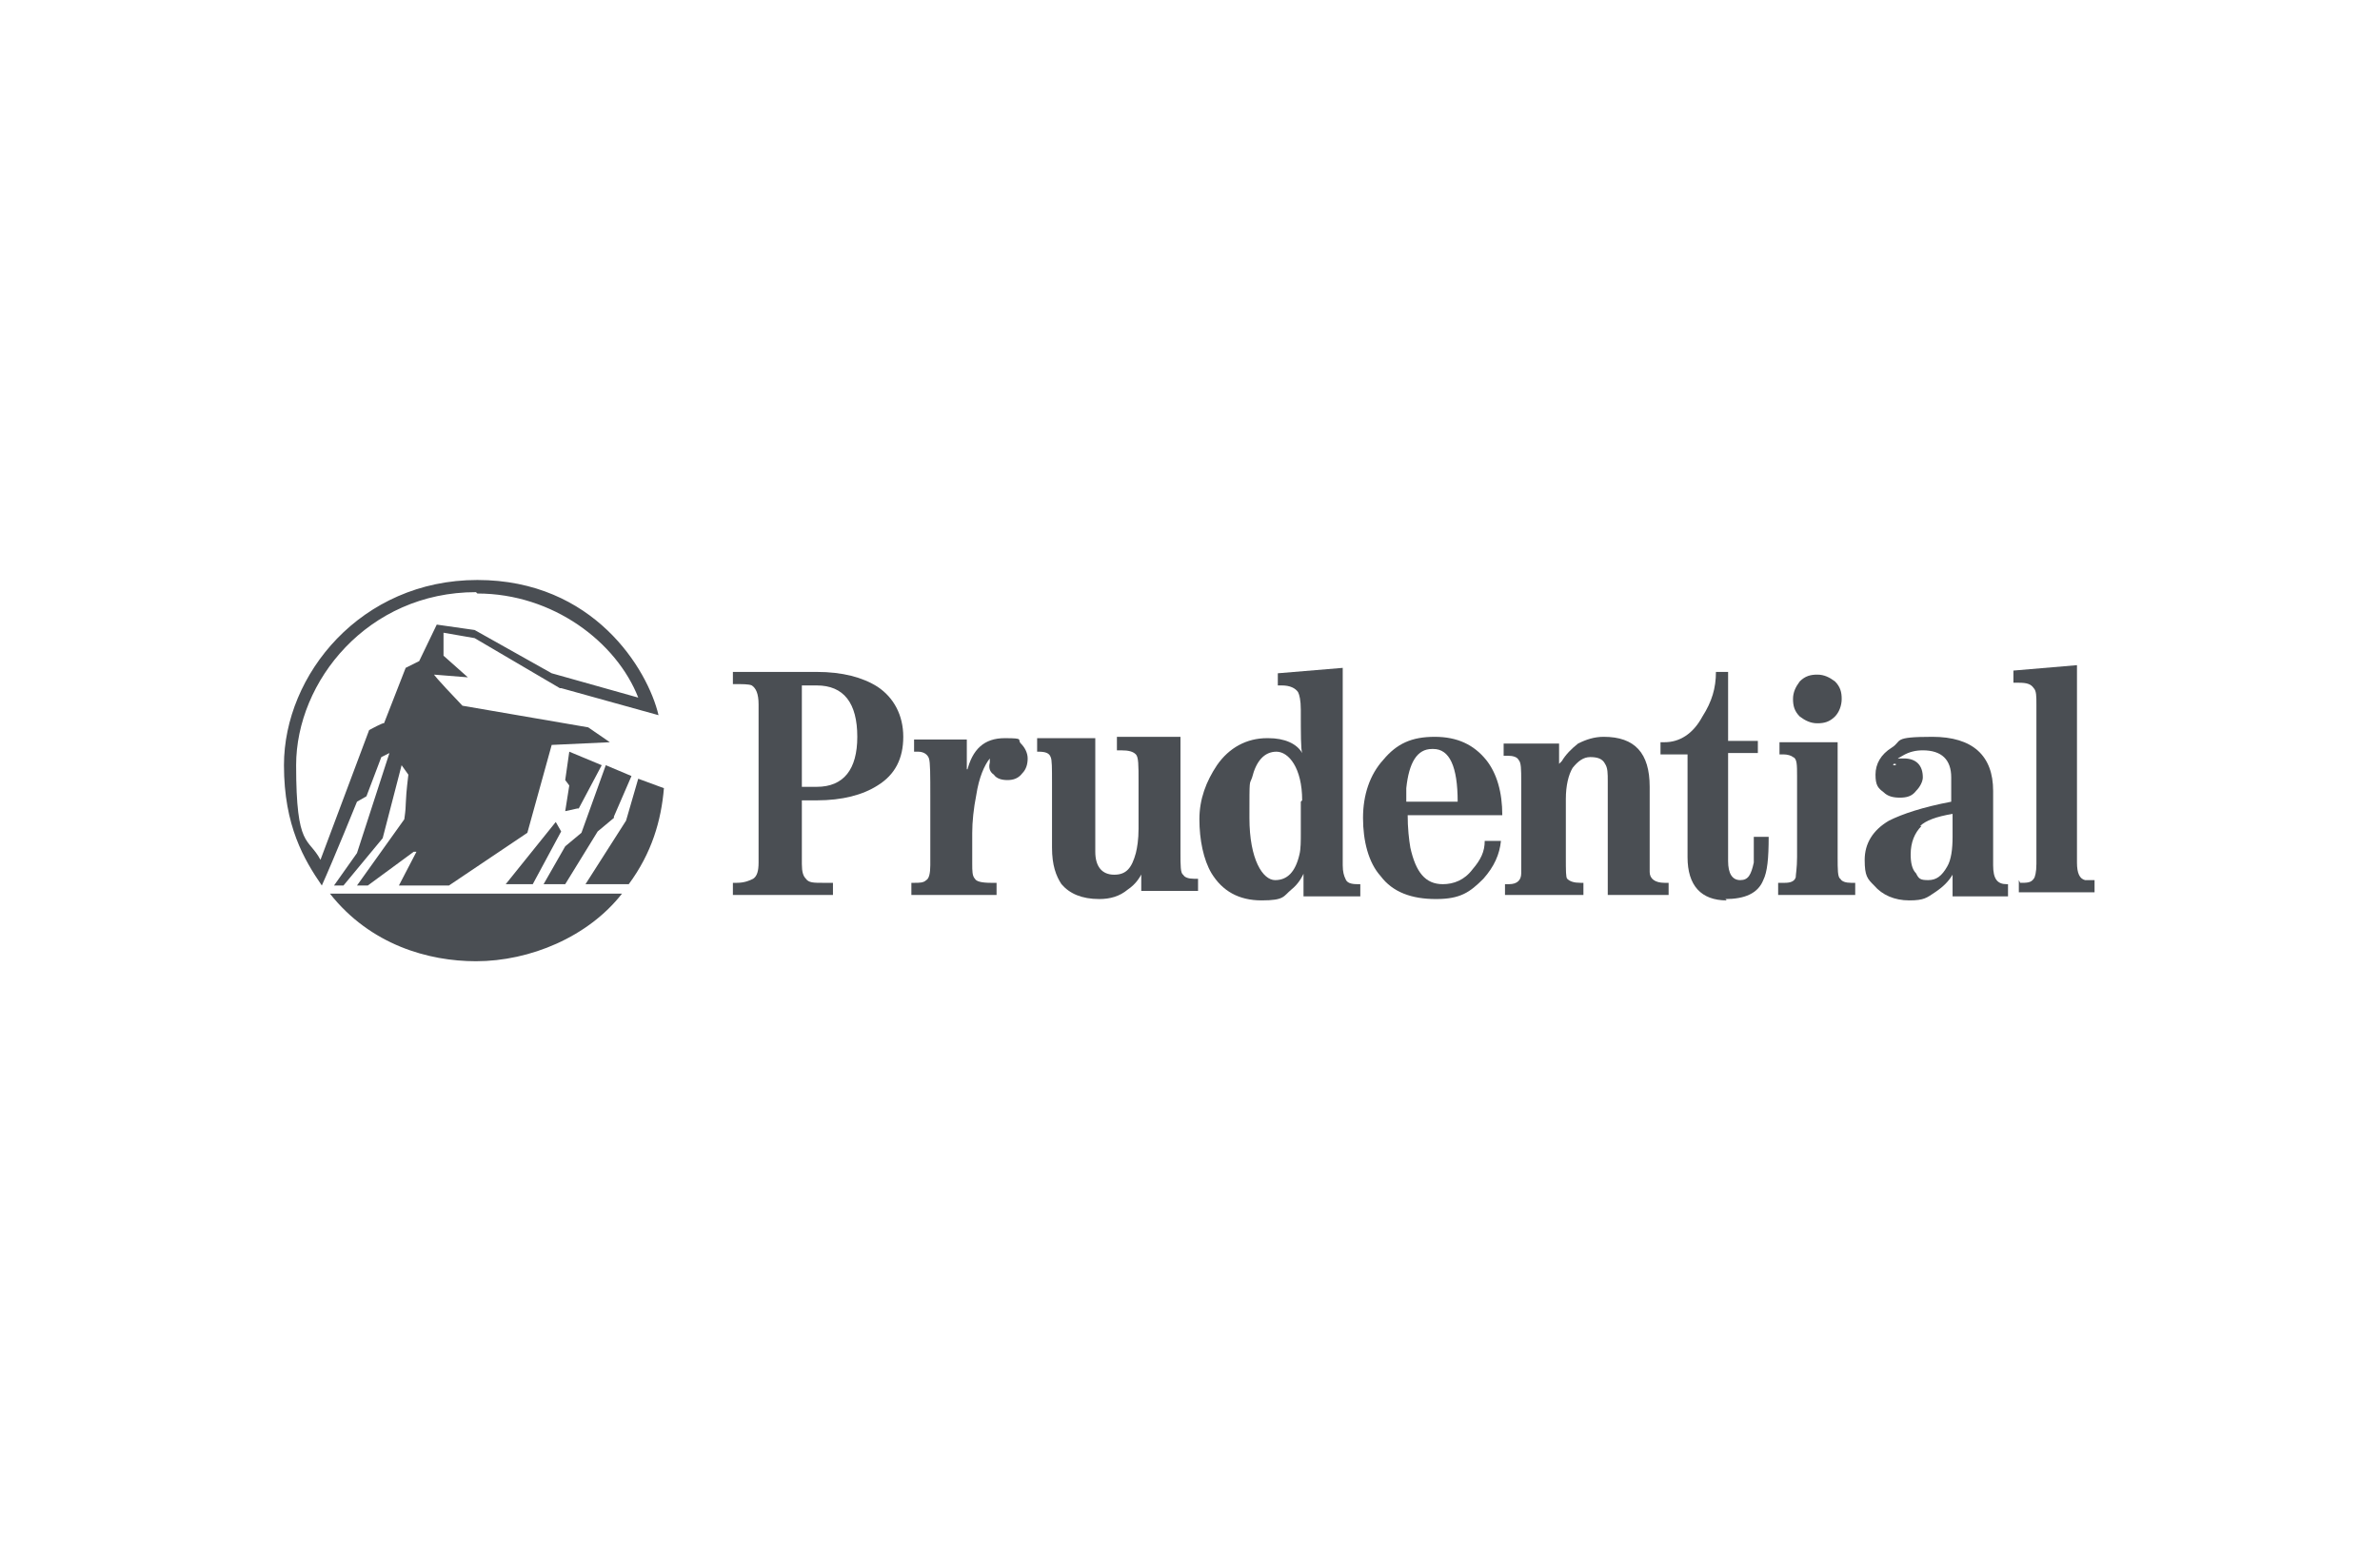
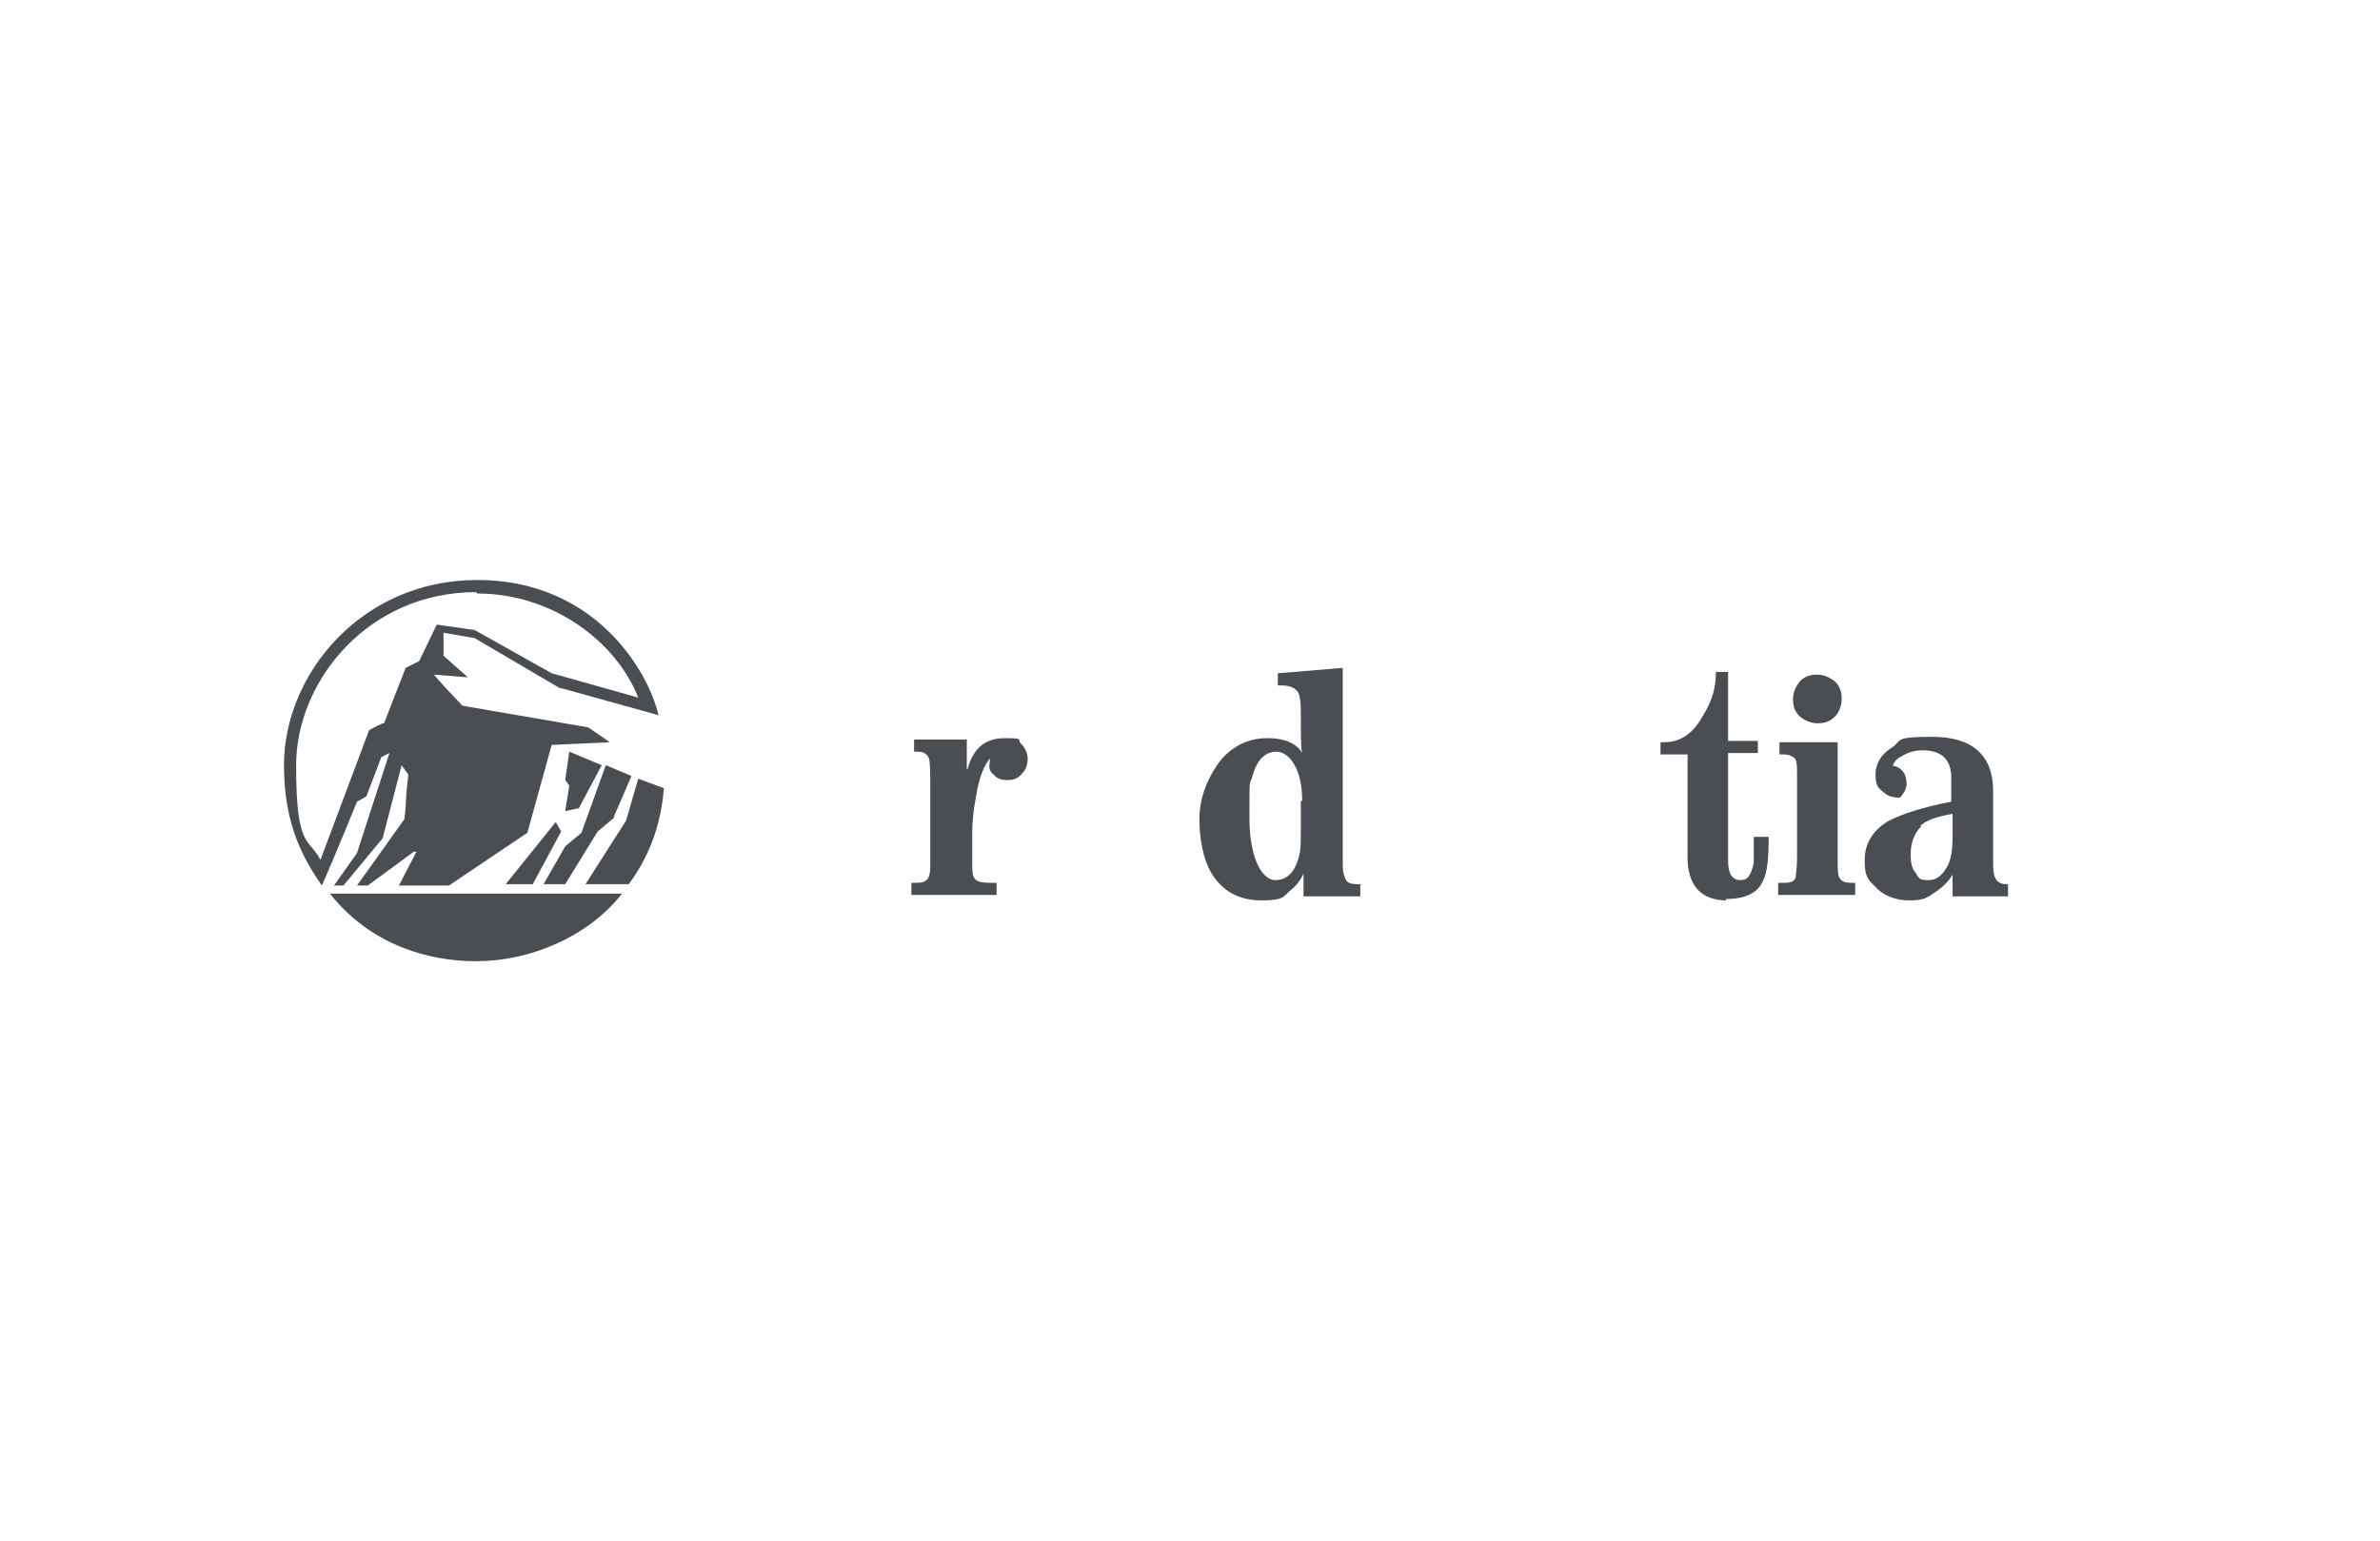
<svg xmlns="http://www.w3.org/2000/svg" version="1.1" width="1581" height="1024" viewBox="0 0 1581 1024">
  <g id="icomoon-ignore">
</g>
-   <path fill="#4a4e53" d="M1341.979 586.554c4.491 0 7.186 0 8.982-2.695 0.898-0.898 1.796-4.491 1.796-9.881v-105.993c0-5.389 0-8.982-1.796-10.779-1.796-2.695-4.491-3.593-9.881-3.593h-3.593v-8.084l42.218-3.593v131.144c0 7.186 1.796 10.779 5.389 11.677 0.898 0 3.593 0 6.288 0v8.084h-50.302v-8.084z" />
-   <path fill="#4a4e53" d="M1257.544 508.407c0.898-2.695 2.695-4.491 6.288-6.288 4.491-2.695 8.982-3.593 13.474-3.593 12.575 0 18.863 6.288 18.863 17.965v16.168c-18.863 3.593-32.337 8.084-41.319 12.575-10.779 6.288-16.168 15.27-16.168 26.049s1.796 12.575 6.288 17.067c5.389 6.288 13.474 9.881 23.354 9.881s11.677-1.796 17.067-5.389c5.389-3.593 8.982-7.186 11.677-11.677v14.372h36.828v-8.084h-0.898c-6.288 0-8.982-3.593-8.982-12.575v-49.404c0-23.354-13.474-35.93-40.421-35.93s-19.761 2.695-26.947 7.186c-7.186 4.491-10.779 10.779-10.779 17.965s1.796 8.982 5.389 11.677c2.695 2.695 6.288 3.593 10.779 3.593s8.084-0.898 10.779-4.491c2.695-2.695 4.491-6.288 4.491-8.982 0-8.084-4.491-12.575-12.575-12.575s-6.288 0.898-8.084 3.593h2.695c0 0.898 0 0.898 0 0.898zM1275.509 548.828c3.593-3.593 10.779-6.288 21.558-8.084v15.27c0 8.084-0.898 15.27-3.593 19.761-3.593 6.288-7.186 8.982-12.575 8.982s-6.288-0.898-8.084-4.491c-2.695-2.695-3.593-7.186-3.593-12.575 0-8.084 2.695-14.372 7.186-18.863z" />
-   <path fill="#4a4e53" d="M569.488 489.544c0 21.558-8.982 33.235-26.947 33.235h-9.881v-67.368h9.881c17.965 0 26.947 11.677 26.947 34.133zM542.54 531.761c17.067 0 30.54-3.593 40.421-9.881 11.677-7.186 17.067-17.965 17.067-32.337s-6.288-26.049-17.067-33.235c-9.881-6.288-23.354-9.881-40.421-9.881h-55.691v8.084c6.288 0 10.779 0 12.575 0.898 2.695 1.796 4.491 5.389 4.491 12.575v105.095c0 5.389-0.898 8.982-3.593 10.779-1.796 0.898-5.389 2.695-10.779 2.695h-2.695v8.084h66.47v-8.084h-7.186c-5.389 0-8.982 0-10.779-2.695-1.796-1.796-2.695-4.491-2.695-9.881v-42.218h9.881z" />
+   <path fill="#4a4e53" d="M1257.544 508.407c0.898-2.695 2.695-4.491 6.288-6.288 4.491-2.695 8.982-3.593 13.474-3.593 12.575 0 18.863 6.288 18.863 17.965v16.168c-18.863 3.593-32.337 8.084-41.319 12.575-10.779 6.288-16.168 15.27-16.168 26.049s1.796 12.575 6.288 17.067c5.389 6.288 13.474 9.881 23.354 9.881s11.677-1.796 17.067-5.389c5.389-3.593 8.982-7.186 11.677-11.677v14.372h36.828v-8.084h-0.898c-6.288 0-8.982-3.593-8.982-12.575v-49.404c0-23.354-13.474-35.93-40.421-35.93s-19.761 2.695-26.947 7.186c-7.186 4.491-10.779 10.779-10.779 17.965s1.796 8.982 5.389 11.677c2.695 2.695 6.288 3.593 10.779 3.593c2.695-2.695 4.491-6.288 4.491-8.982 0-8.084-4.491-12.575-12.575-12.575s-6.288 0.898-8.084 3.593h2.695c0 0.898 0 0.898 0 0.898zM1275.509 548.828c3.593-3.593 10.779-6.288 21.558-8.084v15.27c0 8.084-0.898 15.27-3.593 19.761-3.593 6.288-7.186 8.982-12.575 8.982s-6.288-0.898-8.084-4.491c-2.695-2.695-3.593-7.186-3.593-12.575 0-8.084 2.695-14.372 7.186-18.863z" />
  <path fill="#4a4e53" d="M642.246 512.898c3.593-15.27 11.677-22.456 25.151-22.456s8.084 0.898 10.779 3.593c2.695 2.695 4.491 6.288 4.491 9.881s-0.898 7.186-3.593 9.881c-2.695 3.593-6.288 4.491-9.881 4.491s-7.186-0.898-8.982-3.593c-2.695-1.796-3.593-4.491-2.695-8.084 0 0 0-0.898 0-2.695-3.593 4.491-7.186 12.575-8.982 24.253-1.796 8.982-2.695 17.965-2.695 25.151v20.66c0 4.491 0 8.084 1.796 9.881 0.898 1.796 4.491 2.695 10.779 2.695h3.593v8.084h-56.589v-8.084h1.796c3.593 0 6.288 0 8.084-1.796 1.796-0.898 2.695-4.491 2.695-9.881v-44.912c0-15.27 0-23.354-0.898-26.049s-3.593-4.491-7.186-4.491h-2.695v-8.084h35.032v19.761h0.898z" />
-   <path fill="#4a4e53" d="M759.018 578.47s-0.898 0-0.898 0.898h0.898c-1.796 3.593-4.491 8.084-9.881 11.677-5.389 4.491-11.677 6.288-18.863 6.288-11.677 0-19.761-3.593-25.151-9.881-3.593-5.389-6.288-12.575-6.288-24.253v-43.116c0-9.881 0-15.27-0.898-17.067-0.898-2.695-3.593-3.593-8.084-3.593h-0.898v-8.982h38.625v75.453c0 9.881 4.491 15.27 12.575 15.27s11.677-4.491 14.372-14.372c0.898-3.593 1.796-8.982 1.796-16.168v-31.439c0-10.779 0-16.168-1.796-17.965s-4.491-2.695-9.881-2.695h-2.695v-8.982h42.218v77.249c0 8.084 0 13.474 1.796 14.372 0.898 1.796 3.593 2.695 7.186 2.695h2.695v8.084h-37.726v-16.168c0 0 0 0 0 0v0s0 0 0 0v0z" />
  <path fill="#4a4e53" d="M864.112 532.66v20.66c0 5.389 0 10.779-0.898 14.372-2.695 11.677-8.084 17.067-16.168 17.067s-17.067-13.474-17.067-41.319 0-21.558 1.796-26.947c2.695-10.779 8.084-17.067 16.168-17.067s17.067 10.779 17.067 32.337zM841.656 490.442c-13.474 0-25.151 6.288-33.235 17.965-7.186 10.779-11.677 22.456-11.677 35.93s2.695 26.947 8.084 35.93c7.186 11.677 17.965 17.965 33.235 17.965s14.372-2.695 19.761-7.186c4.491-3.593 7.186-8.084 8.982-12.575v0c0 0-0.898 0-0.898 0v17.067h37.726v-8.084h-1.796c-4.491 0-7.186-0.898-8.084-3.593-0.898-1.796-1.796-4.491-1.796-8.982v-131.144l-43.116 3.593v8.084h2.695c5.389 0 8.982 1.796 10.779 4.491 0.898 1.796 1.796 5.389 1.796 11.677 0 16.168 0 26.049 0.898 28.744-3.593-6.288-11.677-9.881-22.456-9.881z" />
-   <path fill="#4a4e53" d="M952.14 497.628c10.779 0 16.168 11.677 16.168 35.032h-34.133c0-3.593 0-7.186 0-8.982 1.796-17.067 7.186-26.049 17.067-26.049zM935.074 541.642h62.877c0-15.27-3.593-27.846-10.779-36.828-8.084-9.881-18.863-15.27-34.133-15.27s-25.151 4.491-34.133 15.27c-8.982 9.881-13.474 23.354-13.474 38.625s3.593 29.642 11.677 38.625c8.084 10.779 20.66 15.27 36.828 15.27s22.456-4.491 31.439-13.474c7.186-8.084 10.779-16.168 11.677-25.151h-10.779c0 7.186-2.695 12.575-8.084 18.863-5.389 7.186-12.575 9.881-19.761 9.881-11.677 0-17.965-8.084-21.558-24.253-0.898-5.389-1.796-12.575-1.796-22.456z" />
-   <path fill="#4a4e53" d="M1037.474 505.712c2.695-4.491 6.288-8.084 10.779-11.677 5.389-2.695 10.779-4.491 17.067-4.491 20.66 0 30.54 10.779 30.54 33.235v56.589c0 4.491 3.593 7.186 9.881 7.186h2.695v8.084h-40.421v-75.453c0-5.389 0-8.982-1.796-11.677-1.796-3.593-5.389-4.491-9.881-4.491s-8.084 2.695-11.677 7.186c-2.695 4.491-4.491 11.677-4.491 20.66v38.625c0 8.982 0 13.474 0.898 14.372 1.796 1.796 4.491 2.695 8.982 2.695h1.796v8.084h-52.098v-7.186h2.695c5.389 0 8.084-2.695 8.084-7.186 0-0.898 0-4.491 0-9.881v-51.2c0-8.084 0-12.575-1.796-14.372-0.898-1.796-3.593-2.695-7.186-2.695h-2.695v-8.084h36.828v13.474z" />
  <path fill="#4a4e53" d="M1147.060 598.232c-17.067 0-26.049-9.881-26.049-28.744v-68.267h-17.965v-8.084h2.695c9.881 0 18.863-5.389 25.151-17.067 6.288-9.881 8.982-18.863 8.982-29.642h8.084v45.811h19.761v8.084h-19.761v71.86c0 8.084 2.695 12.575 8.084 12.575s7.186-3.593 8.982-11.677c0-2.695 0-8.084 0-17.067h9.881c0 14.372-0.898 23.354-3.593 28.744-3.593 8.982-12.575 12.575-25.151 12.575z" />
  <path fill="#4a4e53" d="M383.551 537.151l-8.084 1.796 2.695-17.067-2.695-3.593 2.695-18.863 21.558 8.982-15.27 28.744zM417.684 587.453h-28.744l26.947-42.218 8.084-27.846 17.067 6.288c-1.796 21.558-8.084 43.116-23.354 63.775zM407.804 543.439l-10.779 8.982-21.558 35.032h-14.372l14.372-25.151 10.779-8.982 16.168-44.912 17.067 7.186-11.677 26.947zM371.874 457.207l-56.589-33.235-20.66-3.593v15.27l16.168 14.372-22.456-1.796s0 0.898 18.863 20.66l83.537 14.372 14.372 9.881-38.625 1.796-16.168 58.386-52.098 35.032h-33.235l11.677-22.456h-1.796c0 0-30.54 22.456-30.54 22.456h-7.186l31.439-44.014c1.796-12.575 0-7.186 2.695-29.642l-4.491-6.288-12.575 48.505-26.049 31.439h-6.288l15.27-21.558 21.558-66.47-5.389 2.695-9.881 26.049-6.288 3.593s-15.27 37.726-23.354 55.691c-11.677-17.067-25.151-39.523-25.151-79.944 0-60.182 51.2-123.060 128.449-123.060s113.179 59.284 120.365 89.825l-64.674-17.965zM353.909 587.453h-17.965l33.235-41.319 3.593 6.288-18.863 35.032zM316.182 638.653c-31.439 0-70.063-10.779-97.011-44.912h194.021c-22.456 28.744-61.081 44.912-97.011 44.912zM316.182 393.432c-71.86 0-119.467 59.284-119.467 114.975s8.084 47.607 16.168 62.877c10.779-28.744 32.337-86.232 32.337-86.232s9.881-5.389 9.881-4.491l14.372-36.828 8.982-4.491 11.677-24.253 25.151 3.593 51.2 28.744 57.488 16.168c-14.372-36.828-56.589-69.165-106.891-69.165z" />
  <path fill="#4a4e53" d="M1191.074 464.393c0-4.491 1.796-8.084 4.491-11.677 3.593-3.593 7.186-4.491 11.677-4.491s8.084 1.796 11.677 4.491c3.593 3.593 4.491 7.186 4.491 11.677s-1.796 8.982-4.491 11.677c-3.593 3.593-7.186 4.491-11.677 4.491s-8.084-1.796-11.677-4.491c-3.593-3.593-4.491-7.186-4.491-11.677zM1182.989 586.554h2.695c3.593 0 6.288-0.898 7.186-3.593 0-1.796 0.898-6.288 0.898-13.474v-53.895c0-7.186 0-11.677-2.695-12.575-0.898-0.898-3.593-1.796-6.288-1.796h-2.695v-8.084h38.625v76.351c0 8.084 0 13.474 1.796 14.372 0.898 1.796 3.593 2.695 7.186 2.695h2.695v8.084h-51.2v-8.084z" />
</svg>